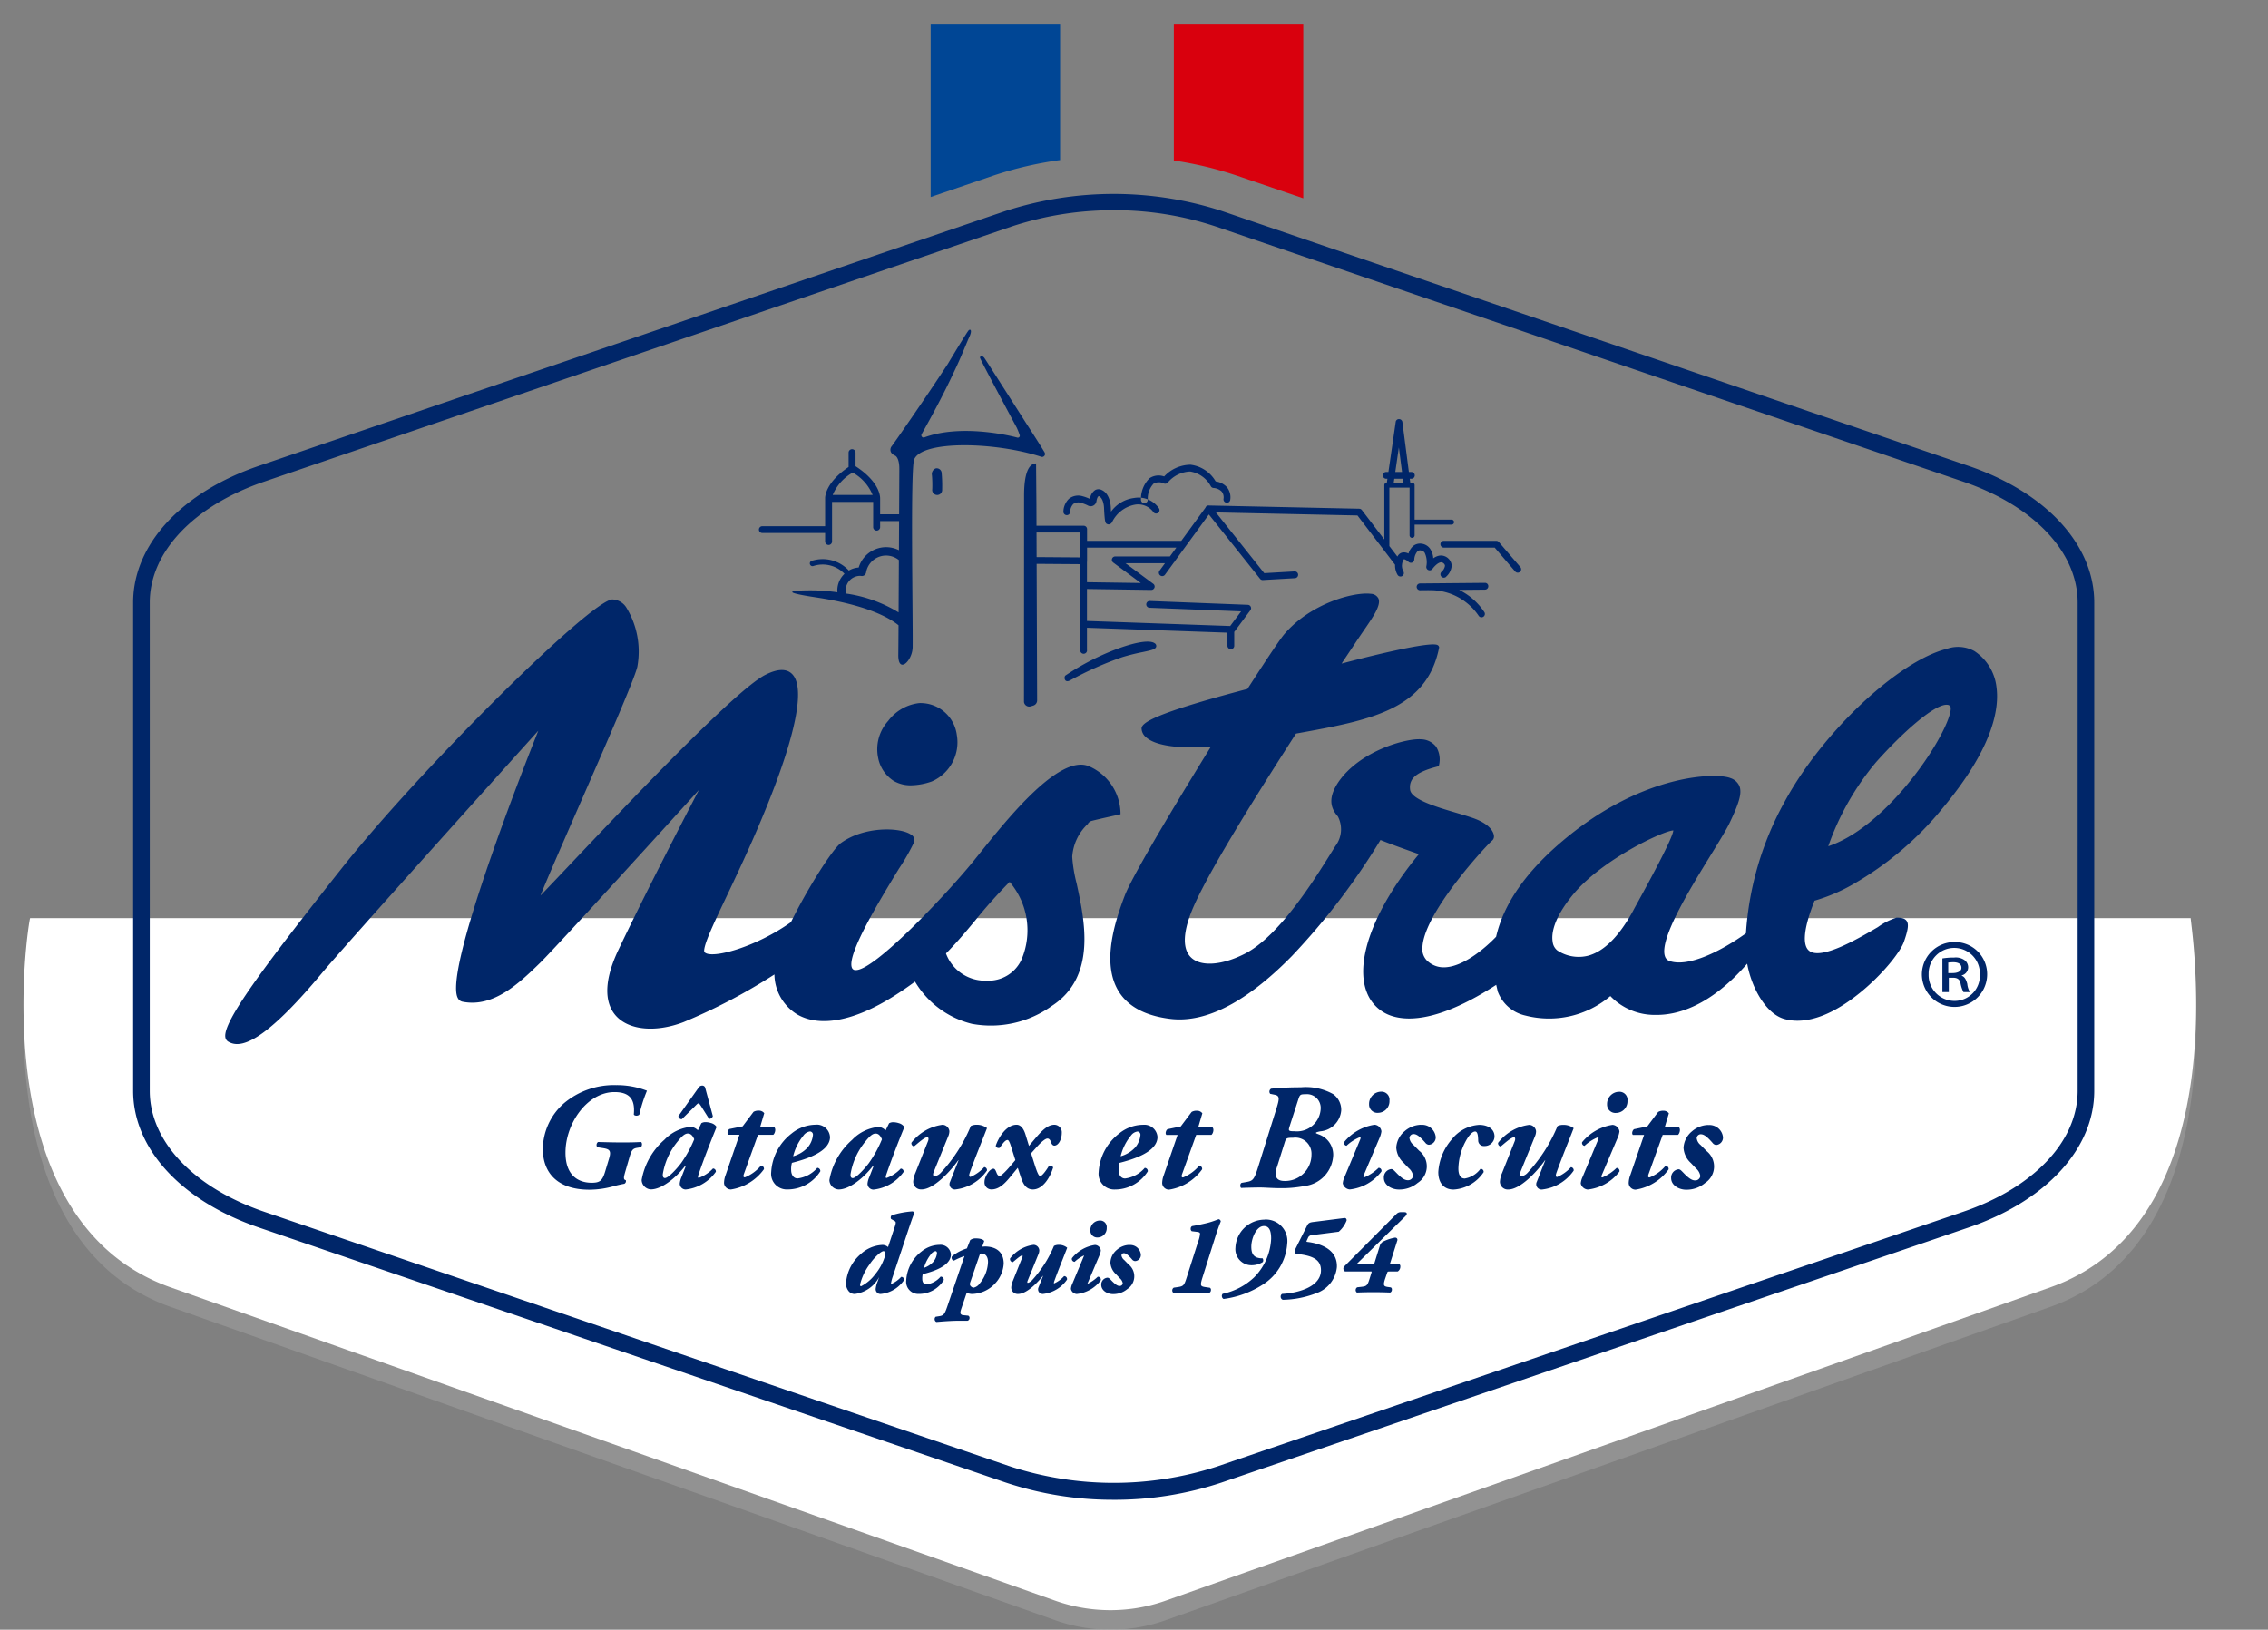
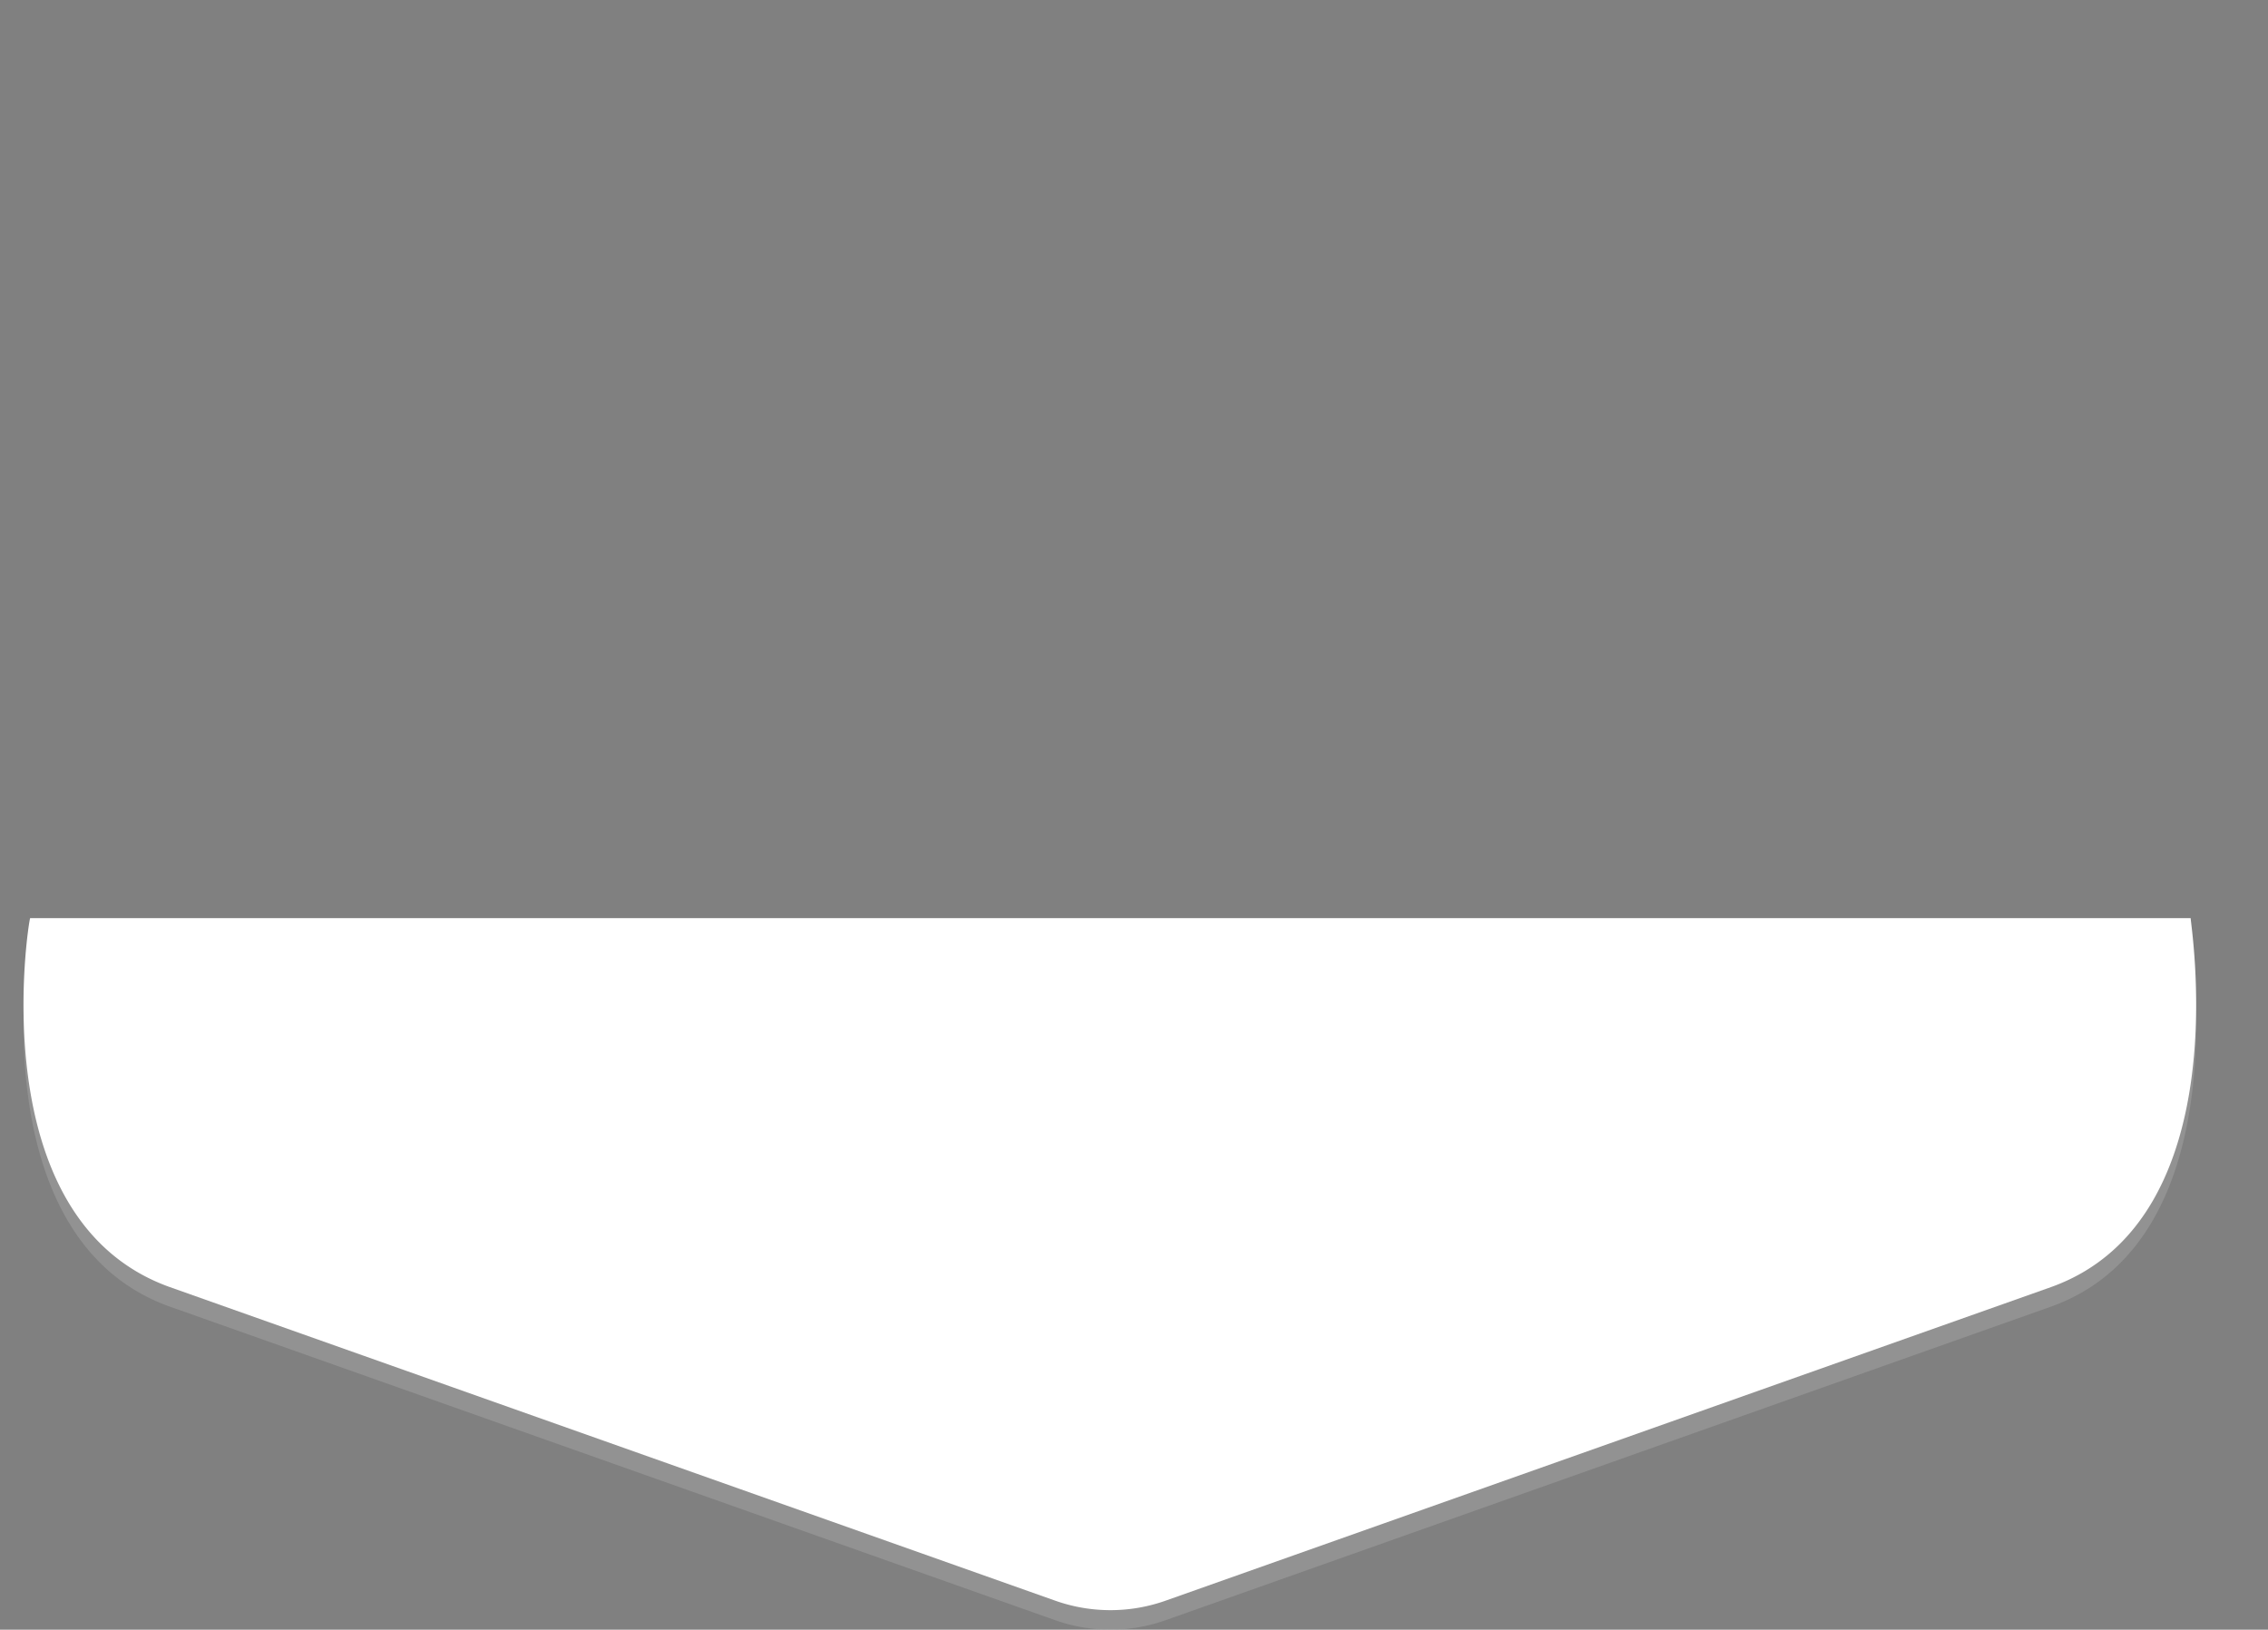
<svg xmlns="http://www.w3.org/2000/svg" width="232" height="166.732" viewBox="0 0 232 166.732">
  <rect x="0" y="0" width="232" height="166.732" fill="#808080" stroke="none" />
  <defs>
    <clipPath id="clip-path">
-       <rect id="Rectangle_4" data-name="Rectangle 4" width="232" height="163" transform="translate(290 68)" fill="#fff" stroke="#707070" stroke-width="1" />
-     </clipPath>
+       </clipPath>
    <clipPath id="clip-path-2">
      <rect id="Rectangle_3" data-name="Rectangle 3" width="200.606" height="170.773" fill="none" />
    </clipPath>
  </defs>
  <g id="Groupe_156" data-name="Groupe 156" transform="translate(-299.5 -43)">
    <path id="Ombre" d="M184.63-.993a16.917,16.917,0,0,1,11.534,0L286.67,31.066c19.391,7,14.36,37.6,14.233,37.724H79.891c.145.084-5.158-30.721,14.233-37.724Z" transform="translate(603.485 207.725) rotate(180)" fill="#acacac" opacity="0.394" />
    <path id="Fond_logo" data-name="Fond logo" d="M184.63-.993a16.917,16.917,0,0,1,11.534,0L286.67,31.066c19.391,7,14.36,37.6,14.233,37.724H79.891c.145.084-5.158-30.721,14.233-37.724Z" transform="translate(603.485 205.725) rotate(180)" fill="#fff" />
    <g id="Logo_Header" data-name="Logo Header" transform="translate(9.5 -25)" clip-path="url(#clip-path)">
      <g id="Logo_Header-2" data-name="Logo Header" transform="translate(303.619 50.666)" clip-path="url(#clip-path-2)">
        <path id="Tracé_1" data-name="Tracé 1" d="M12.721,5.853a1.6,1.6,0,0,1,.461.5,1.4,1.4,0,0,1,.177.715,1.61,1.61,0,0,1-.2.834,1.425,1.425,0,0,1-.578.537,3.031,3.031,0,0,1-.919.3,7.564,7.564,0,0,1-1.224.087H7.171V8.47c.091-.01.206-.023.345-.041a1.254,1.254,0,0,0,.292-.064.425.425,0,0,0,.224-.181.605.605,0,0,0,.06-.289V3.327a.678.678,0,0,0-.049-.274.43.43,0,0,0-.235-.191,1.591,1.591,0,0,0-.318-.1c-.121-.027-.228-.047-.319-.063V2.346h3.415a3.591,3.591,0,0,1,1.861.365,1.2,1.2,0,0,1,.571,1.078,1.256,1.256,0,0,1-.128.578,1.286,1.286,0,0,1-.368.431A2.2,2.2,0,0,1,12,5.091a4.309,4.309,0,0,1-.647.2v.087a3.5,3.5,0,0,1,.718.158,2.391,2.391,0,0,1,.647.312M11.3,3.9A1.152,1.152,0,0,0,11,3.064a1.187,1.187,0,0,0-.884-.3c-.057,0-.129,0-.219.007l-.232.01v2.4H9.9a1.433,1.433,0,0,0,1.058-.344A1.272,1.272,0,0,0,11.3,3.9M11.6,7.016a1.342,1.342,0,0,0-.39-1.038,1.589,1.589,0,0,0-1.121-.362c-.055,0-.13,0-.223.007l-.206.011V8.008a.465.465,0,0,0,.247.286,1.024,1.024,0,0,0,.506.116,1.1,1.1,0,0,0,.856-.366,1.48,1.48,0,0,0,.33-1.029" transform="translate(-0.904 -0.296)" fill="#002669" />
        <path id="Tracé_2" data-name="Tracé 2" d="M22.4,3.041a3.232,3.232,0,0,1,.737,1.06,3.49,3.49,0,0,1,.273,1.415,3.942,3.942,0,0,1-.231,1.348,3.114,3.114,0,0,1-.663,1.1,3.27,3.27,0,0,1-1.072.747,3.681,3.681,0,0,1-1.467.267,3.631,3.631,0,0,1-1.3-.232A3.211,3.211,0,0,1,17.6,8.069a3.16,3.16,0,0,1-.73-1.055A3.416,3.416,0,0,1,16.6,5.631a3.782,3.782,0,0,1,.264-1.44,3.313,3.313,0,0,1,.725-1.107,3.136,3.136,0,0,1,1.083-.7,3.772,3.772,0,0,1,2.657-.006,3.234,3.234,0,0,1,1.071.661M21.258,7.68a3.51,3.51,0,0,0,.288-.942,7.255,7.255,0,0,0,.089-1.189,7.621,7.621,0,0,0-.078-1.1,3.576,3.576,0,0,0-.263-.949,1.784,1.784,0,0,0-.505-.668A1.221,1.221,0,0,0,20,2.585a1.317,1.317,0,0,0-1.217.784,4.8,4.8,0,0,0-.417,2.217,6.852,6.852,0,0,0,.092,1.148,3.487,3.487,0,0,0,.285.941,1.691,1.691,0,0,0,.505.634A1.229,1.229,0,0,0,20,8.536a1.251,1.251,0,0,0,.754-.229,1.592,1.592,0,0,0,.5-.627" transform="translate(-2.092 -0.27)" fill="#002669" />
        <path id="Tracé_3" data-name="Tracé 3" d="M33.885,2.7c-.086.01-.209.03-.37.062a1.01,1.01,0,0,0-.406.167.648.648,0,0,0-.237.41,4.247,4.247,0,0,0-.068.891V6.643a2.226,2.226,0,0,1-.7,1.712A2.619,2.619,0,0,1,30.252,9a3.11,3.11,0,0,1-2.077-.626,2.163,2.163,0,0,1-.736-1.744V3.319a.575.575,0,0,0-.059-.274.539.539,0,0,0-.228-.206,1.141,1.141,0,0,0-.283-.1c-.113-.024-.2-.042-.275-.051V2.346h3.3v.347a2.739,2.739,0,0,0-.288.034,1.974,1.974,0,0,0-.3.075.35.35,0,0,0-.226.183.692.692,0,0,0-.057.288v3.27a2,2,0,0,0,.411,1.4,1.794,1.794,0,0,0,2.4-.045,2.059,2.059,0,0,0,.438-1.425v-2.2a3.594,3.594,0,0,0-.078-.874.767.767,0,0,0-.237-.419,1.1,1.1,0,0,0-.4-.183c-.191-.054-.324-.087-.4-.1V2.346h2.728Z" transform="translate(-3.352 -0.296)" fill="#002669" />
        <path id="Tracé_4" data-name="Tracé 4" d="M44.077,8.826H41.665q-.623-.986-1.037-1.57T39.6,5.9h-.242V7.871a.589.589,0,0,0,.059.278.47.47,0,0,0,.228.192,1.548,1.548,0,0,0,.264.075,2.768,2.768,0,0,0,.308.052v.357H36.862V8.469L37.2,8.43a1.208,1.208,0,0,0,.3-.062.428.428,0,0,0,.226-.185.616.616,0,0,0,.058-.285V3.327a.682.682,0,0,0-.05-.274.431.431,0,0,0-.234-.191,1.9,1.9,0,0,0-.334-.1c-.128-.027-.23-.046-.3-.059V2.346h3.526a3.434,3.434,0,0,1,1.8.381A1.266,1.266,0,0,1,42.8,3.881a1.556,1.556,0,0,1-.378,1.092,2.513,2.513,0,0,1-1.154.647q.3.4.7.932c.267.352.545.714.835,1.082.093.119.217.264.375.436a1.093,1.093,0,0,0,.418.317,1.736,1.736,0,0,0,.26.055c.1.015.179.024.224.027ZM41.061,4.008a1.181,1.181,0,0,0-.352-.948,1.514,1.514,0,0,0-1-.3h-.35V5.474h.336a1.382,1.382,0,0,0,1.01-.352,1.506,1.506,0,0,0,.358-1.113" transform="translate(-4.646 -0.296)" fill="#002669" />
        <path id="Tracé_5" data-name="Tracé 5" d="M53.695,6.166c-.092.01-.173.019-.244.031a1.865,1.865,0,0,0-.266.073.357.357,0,0,0-.239.2.732.732,0,0,0-.059.288v.753c0,.152,0,.275,0,.368s.008.207.014.345a5.261,5.261,0,0,1-1.309.515,5.945,5.945,0,0,1-1.592.243,3.761,3.761,0,0,1-1.28-.215,2.952,2.952,0,0,1-1.76-1.7,3.777,3.777,0,0,1-.26-1.443,3.947,3.947,0,0,1,.244-1.4,3.124,3.124,0,0,1,.7-1.111,3.062,3.062,0,0,1,1.1-.712,3.939,3.939,0,0,1,1.437-.253,3.423,3.423,0,0,1,.992.138,4.266,4.266,0,0,1,.752.292l.275-.251H52.6l.039,2.365h-.389A4.291,4.291,0,0,0,51.44,3.1a1.535,1.535,0,0,0-1.187-.517,1.453,1.453,0,0,0-1.313.768,4.09,4.09,0,0,0-.464,2.116,4.614,4.614,0,0,0,.454,2.24,1.413,1.413,0,0,0,1.286.808,1.864,1.864,0,0,0,.693-.12,1.459,1.459,0,0,0,.472-.282V6.8a.6.6,0,0,0-.058-.277.478.478,0,0,0-.231-.194,1.482,1.482,0,0,0-.331-.1c-.133-.028-.244-.047-.332-.059V5.81h3.264Z" transform="translate(-5.887 -0.27)" fill="#002669" />
        <path id="Tracé_6" data-name="Tracé 6" d="M62.439,3.041a3.232,3.232,0,0,1,.737,1.06,3.49,3.49,0,0,1,.273,1.415,3.942,3.942,0,0,1-.231,1.348,3.114,3.114,0,0,1-.663,1.1,3.27,3.27,0,0,1-1.072.747,3.681,3.681,0,0,1-1.466.267,3.631,3.631,0,0,1-1.3-.232,3.21,3.21,0,0,1-1.077-.676,3.16,3.16,0,0,1-.73-1.055,3.416,3.416,0,0,1-.271-1.383,3.781,3.781,0,0,1,.264-1.44,3.313,3.313,0,0,1,.725-1.107,3.136,3.136,0,0,1,1.083-.7,3.772,3.772,0,0,1,2.657-.006,3.234,3.234,0,0,1,1.071.661M61.3,7.68a3.509,3.509,0,0,0,.288-.942,7.255,7.255,0,0,0,.089-1.189,7.62,7.62,0,0,0-.078-1.1,3.576,3.576,0,0,0-.263-.949,1.784,1.784,0,0,0-.505-.668,1.221,1.221,0,0,0-.785-.252,1.317,1.317,0,0,0-1.217.784,4.8,4.8,0,0,0-.417,2.217A6.851,6.851,0,0,0,58.5,6.734a3.486,3.486,0,0,0,.285.941,1.691,1.691,0,0,0,.505.634,1.229,1.229,0,0,0,.752.227,1.251,1.251,0,0,0,.754-.229,1.592,1.592,0,0,0,.5-.627" transform="translate(-7.139 -0.27)" fill="#002669" />
        <path id="Tracé_7" data-name="Tracé 7" d="M73.7,6.166c-.092.01-.173.019-.244.031a1.865,1.865,0,0,0-.266.073.357.357,0,0,0-.239.2.732.732,0,0,0-.059.288v.753c0,.152,0,.275,0,.368s.008.207.014.345a5.262,5.262,0,0,1-1.309.515,5.945,5.945,0,0,1-1.592.243,3.761,3.761,0,0,1-1.28-.215,2.952,2.952,0,0,1-1.76-1.7,3.778,3.778,0,0,1-.26-1.443,3.948,3.948,0,0,1,.244-1.4,3.124,3.124,0,0,1,.7-1.111,3.062,3.062,0,0,1,1.1-.712,3.939,3.939,0,0,1,1.437-.253,3.423,3.423,0,0,1,.992.138,4.266,4.266,0,0,1,.752.292l.275-.251H72.6l.039,2.365h-.389A4.292,4.292,0,0,0,71.441,3.1a1.536,1.536,0,0,0-1.187-.517,1.453,1.453,0,0,0-1.313.768,4.09,4.09,0,0,0-.464,2.116,4.614,4.614,0,0,0,.454,2.24,1.413,1.413,0,0,0,1.286.808,1.864,1.864,0,0,0,.693-.12,1.459,1.459,0,0,0,.472-.282V6.8a.6.6,0,0,0-.058-.277.478.478,0,0,0-.231-.194,1.482,1.482,0,0,0-.331-.1c-.133-.028-.244-.047-.332-.059V5.81H73.7Z" transform="translate(-8.408 -0.27)" fill="#002669" />
        <path id="Tracé_8" data-name="Tracé 8" d="M83.824,2.7c-.083.01-.2.026-.354.051a.911.911,0,0,0-.417.178.694.694,0,0,0-.232.422,4.16,4.16,0,0,0-.07.879v4.63h-.787l-3.915-5.01V6.894a3.737,3.737,0,0,0,.073.86.786.786,0,0,0,.236.432,1.074,1.074,0,0,0,.382.178c.174.052.312.087.415.106v.356h-2.7V8.47a2.789,2.789,0,0,0,.4-.067,1.025,1.025,0,0,0,.374-.162.681.681,0,0,0,.237-.4,4.325,4.325,0,0,0,.065-.9V3.875a1.321,1.321,0,0,0-.069-.431.889.889,0,0,0-.215-.35,1.16,1.16,0,0,0-.356-.245,2.231,2.231,0,0,0-.459-.139V2.346h2.366L82.23,6.727V4.277a3.7,3.7,0,0,0-.075-.869.8.8,0,0,0-.24-.423,1.109,1.109,0,0,0-.38-.18,4.021,4.021,0,0,0-.407-.1V2.346h2.7Z" transform="translate(-9.633 -0.296)" fill="#002669" />
        <path id="Tracé_9" data-name="Tracé 9" d="M92.472,4h-.337a2.411,2.411,0,0,0-.443-.746,1.192,1.192,0,0,0-.623-.446,1.866,1.866,0,0,0-.371-.038c-.158,0-.288-.007-.392-.007h-.912v2.5h.647a1.566,1.566,0,0,0,.443-.059.839.839,0,0,0,.363-.229,1.137,1.137,0,0,0,.205-.37,2.24,2.24,0,0,0,.135-.461h.336v2.7h-.336a2.325,2.325,0,0,0-.135-.482,1.344,1.344,0,0,0-.205-.4.76.76,0,0,0-.346-.225,1.524,1.524,0,0,0-.46-.062h-.647V7.543a2.04,2.04,0,0,0,.041.463.469.469,0,0,0,.157.262.632.632,0,0,0,.3.114,4.047,4.047,0,0,0,.524.027c.1,0,.227,0,.372,0a3.508,3.508,0,0,0,.381-.027,2.4,2.4,0,0,0,.348-.069.5.5,0,0,0,.24-.133,3.67,3.67,0,0,0,.479-.683,5.16,5.16,0,0,0,.35-.687h.323L92.8,8.826H86.9V8.47c.083-.006.195-.018.337-.037a1.32,1.32,0,0,0,.3-.064.433.433,0,0,0,.225-.185.616.616,0,0,0,.059-.285V3.327a.658.658,0,0,0-.05-.271.448.448,0,0,0-.234-.194,1.555,1.555,0,0,0-.323-.1c-.139-.031-.244-.051-.315-.059V2.346h5.572Z" transform="translate(-10.953 -0.296)" fill="#002669" />
        <rect id="Rectangle_1" data-name="Rectangle 1" width="2.684" height="1.009" transform="translate(83.92 5.535)" fill="#002669" />
        <path id="Tracé_10" data-name="Tracé 10" d="M107.079,4.077h-.346a2.85,2.85,0,0,0-.453-.8,1.049,1.049,0,0,0-.617-.467c-.088-.012-.206-.023-.353-.031s-.284-.014-.407-.014h-.977V5.3h.624a1.506,1.506,0,0,0,.461-.062.8.8,0,0,0,.345-.221,1.165,1.165,0,0,0,.215-.381,1.926,1.926,0,0,0,.127-.459h.336V6.9H105.7a1.81,1.81,0,0,0-.137-.5,1.541,1.541,0,0,0-.2-.391.763.763,0,0,0-.328-.217,1.432,1.432,0,0,0-.478-.071h-.624V7.872a.6.6,0,0,0,.059.281.441.441,0,0,0,.228.19,1.529,1.529,0,0,0,.267.075c.114.023.227.04.339.052v.357h-3.388V8.47c.086-.009.2-.022.342-.039a1.135,1.135,0,0,0,.3-.061.408.408,0,0,0,.221-.178.61.61,0,0,0,.063-.292V3.328a.629.629,0,0,0-.056-.272.437.437,0,0,0-.228-.194,1.829,1.829,0,0,0-.328-.1c-.136-.031-.239-.05-.31-.059V2.347h5.648Z" transform="translate(-12.785 -0.296)" fill="#002669" />
        <path id="Tracé_11" data-name="Tracé 11" d="M117.172,8.826H114.76q-.623-.986-1.037-1.57T112.693,5.9h-.242V7.871a.589.589,0,0,0,.059.278.47.47,0,0,0,.228.192,1.547,1.547,0,0,0,.264.075,2.767,2.767,0,0,0,.308.052v.357h-3.353V8.469l.339-.038a1.208,1.208,0,0,0,.3-.062.428.428,0,0,0,.226-.185.616.616,0,0,0,.058-.285V3.327a.681.681,0,0,0-.05-.274.43.43,0,0,0-.234-.191,1.9,1.9,0,0,0-.334-.1c-.128-.027-.23-.046-.3-.059V2.346h3.526a3.434,3.434,0,0,1,1.8.381,1.266,1.266,0,0,1,.614,1.154,1.557,1.557,0,0,1-.378,1.092,2.514,2.514,0,0,1-1.155.647q.3.4.7.932c.267.352.545.714.835,1.082.093.119.217.264.375.436a1.093,1.093,0,0,0,.418.317,1.736,1.736,0,0,0,.26.055c.1.015.179.024.224.027Zm-3.016-4.817a1.181,1.181,0,0,0-.352-.948,1.514,1.514,0,0,0-1-.3h-.35V5.474h.336a1.382,1.382,0,0,0,1.01-.352,1.506,1.506,0,0,0,.358-1.113" transform="translate(-13.859 -0.296)" fill="#002669" />
        <path id="Tracé_12" data-name="Tracé 12" d="M126.531,8.812h-3.423V8.457a4.172,4.172,0,0,0,.561-.09c.215-.046.322-.106.322-.176a.471.471,0,0,0-.044-.2l-.537-1.342h-2.169q-.076.186-.166.438t-.156.447a2.51,2.51,0,0,0-.1.37,1.334,1.334,0,0,0-.015.16c0,.1.072.181.214.249a2.288,2.288,0,0,0,.715.149v.356h-2.578V8.457a2.41,2.41,0,0,0,.33-.048.886.886,0,0,0,.29-.107,1.131,1.131,0,0,0,.308-.27,1.468,1.468,0,0,0,.211-.378q.513-1.283,1.03-2.571t1.141-2.84h.886q.868,2.2,1.359,3.48t.837,2.118a1.083,1.083,0,0,0,.146.249.972.972,0,0,0,.253.212.96.96,0,0,0,.288.109,2.019,2.019,0,0,0,.3.046Zm-3.3-2.621-.91-2.342-.9,2.342Z" transform="translate(-15.019 -0.282)" fill="#002669" />
        <path id="Tracé_13" data-name="Tracé 13" d="M136.411,2.7c-.083.01-.2.026-.354.051a.911.911,0,0,0-.417.178.694.694,0,0,0-.232.422,4.161,4.161,0,0,0-.07.879v4.63h-.787l-3.915-5.01V6.894a3.737,3.737,0,0,0,.073.86.785.785,0,0,0,.236.432,1.074,1.074,0,0,0,.382.178c.174.052.312.087.415.106v.356h-2.7V8.47a2.788,2.788,0,0,0,.4-.067,1.025,1.025,0,0,0,.374-.162.681.681,0,0,0,.237-.4,4.325,4.325,0,0,0,.065-.9V3.875a1.321,1.321,0,0,0-.069-.431.888.888,0,0,0-.215-.35,1.16,1.16,0,0,0-.356-.245,2.231,2.231,0,0,0-.459-.139V2.346h2.366l3.436,4.381V4.277a3.7,3.7,0,0,0-.075-.869.8.8,0,0,0-.24-.423,1.109,1.109,0,0,0-.38-.18,4.021,4.021,0,0,0-.407-.1V2.346h2.7Z" transform="translate(-16.262 -0.296)" fill="#002669" />
        <path id="Tracé_14" data-name="Tracé 14" d="M142.783,8.978a3.576,3.576,0,0,1-1.293-.232,3.008,3.008,0,0,1-1.05-.669,3.042,3.042,0,0,1-.691-1.063,3.741,3.741,0,0,1-.253-1.393,3.757,3.757,0,0,1,.255-1.4,3.321,3.321,0,0,1,.716-1.114,3.121,3.121,0,0,1,1.085-.715,3.607,3.607,0,0,1,1.356-.254,3.214,3.214,0,0,1,.951.133,3.839,3.839,0,0,1,.727.3l.274-.251h.385l.039,2.365H144.9a4.191,4.191,0,0,0-.8-1.591,1.478,1.478,0,0,0-1.133-.509,1.38,1.38,0,0,0-1.265.757,4.314,4.314,0,0,0-.433,2.124,5.063,5.063,0,0,0,.149,1.32,2.734,2.734,0,0,0,.387.881,1.571,1.571,0,0,0,.606.51,1.816,1.816,0,0,0,.774.163,1.845,1.845,0,0,0,1.1-.348,3.19,3.19,0,0,0,.882-1.05l.382.238a4.059,4.059,0,0,1-.434.719,2.666,2.666,0,0,1-.563.546,2.911,2.911,0,0,1-.773.392,3.184,3.184,0,0,1-1,.142" transform="translate(-17.583 -0.27)" fill="#002669" />
        <path id="Tracé_15" data-name="Tracé 15" d="M156.14,8.826h-3.4V8.47l.323-.027a1,1,0,0,0,.292-.056.438.438,0,0,0,.226-.18.576.576,0,0,0,.062-.285V5.688h-2.684V7.871a.606.606,0,0,0,.064.279.435.435,0,0,0,.219.191,1.577,1.577,0,0,0,.288.078,2.811,2.811,0,0,0,.332.051v.356h-3.4V8.47c.074,0,.183-.013.326-.03a1.477,1.477,0,0,0,.311-.062.388.388,0,0,0,.222-.181.62.62,0,0,0,.062-.285V3.327a.6.6,0,0,0-.055-.269.465.465,0,0,0-.229-.191,1.76,1.76,0,0,0-.336-.107,2.891,2.891,0,0,0-.3-.058V2.346h3.4V2.7a2.923,2.923,0,0,0-.328.046c-.127.024-.224.047-.293.068a.356.356,0,0,0-.227.19.688.688,0,0,0-.056.276V5.218h2.684V3.327a.573.573,0,0,0-.058-.269.475.475,0,0,0-.231-.191,1.681,1.681,0,0,0-.307-.1,2.718,2.718,0,0,0-.308-.062V2.346h3.4V2.7c-.094.007-.2.02-.319.039a2.421,2.421,0,0,0-.319.075.364.364,0,0,0-.225.188.665.665,0,0,0-.059.278V7.871a.614.614,0,0,0,.059.279.453.453,0,0,0,.225.191,1.431,1.431,0,0,0,.308.082,3.155,3.155,0,0,0,.33.046Z" transform="translate(-18.714 -0.296)" fill="#002669" />
-         <path id="Tracé_16" data-name="Tracé 16" d="M165.074,4h-.337a2.411,2.411,0,0,0-.443-.746,1.192,1.192,0,0,0-.623-.446,1.866,1.866,0,0,0-.371-.038c-.158,0-.288-.007-.392-.007H162v2.5h.647a1.566,1.566,0,0,0,.443-.059.839.839,0,0,0,.363-.229,1.137,1.137,0,0,0,.205-.37,2.239,2.239,0,0,0,.135-.461h.336v2.7h-.336a2.324,2.324,0,0,0-.135-.482,1.345,1.345,0,0,0-.205-.4.761.761,0,0,0-.346-.225,1.524,1.524,0,0,0-.46-.062H162V7.543a2.042,2.042,0,0,0,.041.463.469.469,0,0,0,.157.262.632.632,0,0,0,.3.114,4.047,4.047,0,0,0,.524.027c.1,0,.227,0,.372,0a3.509,3.509,0,0,0,.381-.027,2.4,2.4,0,0,0,.348-.069.5.5,0,0,0,.24-.133,3.666,3.666,0,0,0,.479-.683,5.166,5.166,0,0,0,.35-.687h.323l-.12,2.018h-5.9V8.47c.083-.006.195-.018.337-.037a1.321,1.321,0,0,0,.3-.064.433.433,0,0,0,.225-.185.616.616,0,0,0,.059-.285V3.327a.658.658,0,0,0-.05-.271.448.448,0,0,0-.234-.194,1.555,1.555,0,0,0-.323-.1c-.139-.031-.244-.051-.315-.059V2.346h5.572Z" transform="translate(-20.104 -0.296)" fill="#002669" />
        <rect id="Rectangle_2" data-name="Rectangle 2" width="2.684" height="1.009" transform="translate(147.372 5.535)" fill="#002669" />
-         <path id="Tracé_17" data-name="Tracé 17" d="M177.331,8.978a3.576,3.576,0,0,1-1.293-.232,3.009,3.009,0,0,1-1.051-.669,3.044,3.044,0,0,1-.691-1.063,3.742,3.742,0,0,1-.253-1.393,3.757,3.757,0,0,1,.255-1.4,3.321,3.321,0,0,1,.716-1.114A3.121,3.121,0,0,1,176.1,2.4a3.607,3.607,0,0,1,1.356-.254,3.214,3.214,0,0,1,.951.133,3.838,3.838,0,0,1,.727.3l.274-.251h.385l.039,2.365h-.389a4.192,4.192,0,0,0-.8-1.591,1.478,1.478,0,0,0-1.133-.509,1.38,1.38,0,0,0-1.265.757,4.315,4.315,0,0,0-.433,2.124,5.063,5.063,0,0,0,.149,1.32,2.734,2.734,0,0,0,.387.881,1.571,1.571,0,0,0,.606.51,1.815,1.815,0,0,0,.774.163,1.845,1.845,0,0,0,1.1-.348,3.19,3.19,0,0,0,.882-1.05l.382.238a4.061,4.061,0,0,1-.434.719,2.666,2.666,0,0,1-.563.546,2.911,2.911,0,0,1-.773.392,3.183,3.183,0,0,1-1,.142" transform="translate(-21.937 -0.27)" fill="#002669" />
        <path id="Tracé_18" data-name="Tracé 18" d="M188.825,3.041a3.231,3.231,0,0,1,.737,1.06,3.49,3.49,0,0,1,.273,1.415,3.942,3.942,0,0,1-.231,1.348,3.114,3.114,0,0,1-.663,1.1,3.27,3.27,0,0,1-1.072.747,3.681,3.681,0,0,1-1.466.267,3.631,3.631,0,0,1-1.3-.232,3.211,3.211,0,0,1-1.077-.676,3.16,3.16,0,0,1-.73-1.055,3.416,3.416,0,0,1-.271-1.383,3.781,3.781,0,0,1,.264-1.44,3.313,3.313,0,0,1,.724-1.107,3.136,3.136,0,0,1,1.083-.7,3.772,3.772,0,0,1,2.657-.006,3.234,3.234,0,0,1,1.071.661M187.686,7.68a3.51,3.51,0,0,0,.288-.942,7.251,7.251,0,0,0,.089-1.189,7.624,7.624,0,0,0-.078-1.1,3.576,3.576,0,0,0-.263-.949,1.784,1.784,0,0,0-.505-.668,1.221,1.221,0,0,0-.785-.252,1.317,1.317,0,0,0-1.217.784,4.8,4.8,0,0,0-.417,2.217,6.851,6.851,0,0,0,.092,1.148,3.487,3.487,0,0,0,.285.941,1.691,1.691,0,0,0,.505.634,1.229,1.229,0,0,0,.753.227,1.251,1.251,0,0,0,.754-.229,1.592,1.592,0,0,0,.5-.627" transform="translate(-23.069 -0.27)" fill="#002669" />
        <path id="Tracé_19" data-name="Tracé 19" d="M201.7,8.826h-3.406V8.47c.1-.01.223-.025.369-.046a1.246,1.246,0,0,0,.3-.068.484.484,0,0,0,.235-.187.593.593,0,0,0,.071-.3V3.026L197.1,8.721h-.558q-.039-.151-.2-.6c-.1-.3-.19-.537-.254-.717L194.5,2.953V6.894a3.738,3.738,0,0,0,.073.86.792.792,0,0,0,.236.433,1.165,1.165,0,0,0,.4.183,2.851,2.851,0,0,0,.4.1v.356h-2.7V8.47c.073-.01.194-.03.361-.063a.979.979,0,0,0,.41-.166.676.676,0,0,0,.239-.431,4.711,4.711,0,0,0,.062-.865V3.735a1.433,1.433,0,0,0-.071-.487.694.694,0,0,0-.213-.308.879.879,0,0,0-.363-.183,2.61,2.61,0,0,0-.377-.056V2.346h2.9l1.55,4.269,1.306-3.464a4.737,4.737,0,0,0,.129-.458,2.72,2.72,0,0,0,.066-.347h2.784V2.7c-.094.007-.193.019-.3.037a2.37,2.37,0,0,0-.3.073.353.353,0,0,0-.228.187.711.711,0,0,0-.056.283V7.871a.621.621,0,0,0,.056.276.454.454,0,0,0,.228.194,1.267,1.267,0,0,0,.29.078c.134.024.238.041.312.051Z" transform="translate(-24.315 -0.296)" fill="#002669" />
        <path id="Tracé_20" data-name="Tracé 20" d="M211.067,4.2h-.346a4.065,4.065,0,0,0-.438-.891q-.3-.475-.559-.511c-.1-.011-.212-.023-.35-.032s-.257-.013-.358-.013h-.207V7.834a.687.687,0,0,0,.057.29.412.412,0,0,0,.227.2,1.74,1.74,0,0,0,.316.084c.143.03.264.05.365.063v.356h-3.5V8.47l.361-.039a1.231,1.231,0,0,0,.316-.061.415.415,0,0,0,.231-.2.683.683,0,0,0,.057-.292V2.752h-.207c-.1,0-.218.005-.358.013s-.254.021-.35.032q-.256.037-.558.511a4.121,4.121,0,0,0-.44.891h-.345V2.346h6.09Z" transform="translate(-25.836 -0.296)" fill="#002669" />
        <path id="Tracé_21" data-name="Tracé 21" d="M219.49,3.7h-.337a2.4,2.4,0,0,0-.443-.746,1.192,1.192,0,0,0-.623-.446,1.866,1.866,0,0,0-.371-.038c-.158,0-.288-.007-.392-.007h-.912v2.5h.647A1.566,1.566,0,0,0,217.5,4.9a.839.839,0,0,0,.363-.229,1.147,1.147,0,0,0,.205-.37,2.255,2.255,0,0,0,.135-.461h.336v2.7h-.336a2.324,2.324,0,0,0-.135-.482,1.345,1.345,0,0,0-.205-.4.761.761,0,0,0-.346-.225,1.524,1.524,0,0,0-.46-.062h-.647V7.248a2.042,2.042,0,0,0,.041.463.469.469,0,0,0,.157.262.624.624,0,0,0,.3.114,3.87,3.87,0,0,0,.524.028c.1,0,.227,0,.372,0a3.508,3.508,0,0,0,.381-.027,2.29,2.29,0,0,0,.348-.07.49.49,0,0,0,.24-.132,3.7,3.7,0,0,0,.479-.683,5.162,5.162,0,0,0,.35-.687h.323l-.12,2.018h-5.9V8.174c.083-.006.195-.018.337-.037a1.32,1.32,0,0,0,.3-.064.433.433,0,0,0,.225-.185.616.616,0,0,0,.059-.285V3.032a.658.658,0,0,0-.05-.271.444.444,0,0,0-.234-.194,1.554,1.554,0,0,0-.323-.1q-.208-.046-.315-.06V2.05h5.572ZM218.325.457a.44.44,0,0,1-.115.315.965.965,0,0,1-.332.215q-.248.106-.744.292t-1.153.471l-.146-.187c.3-.3.531-.526.687-.69s.319-.34.487-.526a1.285,1.285,0,0,1,.323-.265A.7.7,0,0,1,217.66,0a.838.838,0,0,1,.476.125.382.382,0,0,1,.189.331" transform="translate(-26.963 0)" fill="#002669" />
        <path id="Tracé_22" data-name="Tracé 22" d="M106.587,36.576V22.718H93.347V40.354l6.416-2.191a37.323,37.323,0,0,1,6.824-1.587" transform="translate(-11.766 -2.863)" fill="#004695" />
        <path id="Tracé_23" data-name="Tracé 23" d="M135.049,40.485V22.717h-13.24V36.623a37.149,37.149,0,0,1,6.438,1.54Z" transform="translate(-15.353 -2.863)" fill="#d9000d" />
        <path id="Tracé_24" data-name="Tracé 24" d="M100.3,176.134a34.636,34.636,0,0,1-11.058-1.772L12.865,148.281C4.928,145.57,0,140.213,0,134.3V84.338c0-5.913,4.928-11.271,12.865-13.982L89.246,44.278a35.972,35.972,0,0,1,22.115,0l76.381,26.081c7.936,2.709,12.865,8.067,12.865,13.98V134.3c0,5.913-4.929,11.271-12.865,13.982l-76.38,26.079a34.571,34.571,0,0,1-11.057,1.774m0-131.93A32.883,32.883,0,0,0,89.8,45.888L13.414,71.968C6.189,74.435,1.7,79.176,1.7,84.338V134.3c0,5.162,4.49,9.9,11.715,12.37L89.8,172.75a34.256,34.256,0,0,0,21.016,0l76.38-26.08c7.224-2.467,11.714-7.208,11.714-12.37V84.338c0-5.162-4.49-9.9-11.714-12.369L110.811,45.888A32.883,32.883,0,0,0,100.3,44.2M101,106l0-.17a5.339,5.339,0,0,0-3.247-4.75c-3.017-1.237-8.283,5.336-11.111,8.866-.266.331-.509.634-.725.9-2.74,3.367-10.132,11.2-12.016,11.095a.371.371,0,0,1-.354-.191c-.662-1.252,2.885-7.062,4.789-10.183a21.737,21.737,0,0,0,1.57-2.747.664.664,0,0,0-.346-.745c-1.071-.744-4.749-.884-7.172.877-.868.634-3.436,4.7-5.1,8.087-3.482,2.484-7.755,3.692-8.712,3.166a.276.276,0,0,1-.165-.285c.055-.8.99-2.77,2.284-5.5,1.365-2.877,3.235-6.817,4.892-11.186,1.707-4.5,3.4-10.168,1.762-11.638-.576-.518-1.48-.47-2.684.141-3.043,1.533-14.2,13.305-20.187,19.63-1.186,1.252-2.207,2.329-2.809,2.949.621-1.571,2.273-5.349,3.881-9.027C48.245,99.132,51.3,92.147,51.577,90.9a8.623,8.623,0,0,0-1.163-6.108,1.768,1.768,0,0,0-1.379-.77c-2.154,0-19.716,17.431-27.634,27.427-8.156,10.3-12.247,15.812-11.968,17.373a.614.614,0,0,0,.284.433,1.731,1.731,0,0,0,.918.254c1.334,0,3.741-1.335,8.669-7.249,2.357-2.828,18.361-20.611,22.142-24.808-1.982,4.979-9.668,24.685-8.234,27.351a.685.685,0,0,0,.475.374c3.2.646,5.866-1.952,8.01-4.041,1.963-1.964,12.671-13.755,16.179-17.622-1.635,3.138-5.532,10.675-8.223,16.332-1.829,3.845-1.14,5.819-.239,6.8,1.336,1.452,4.039,1.7,6.885.621a59.087,59.087,0,0,0,9.3-4.878,4.869,4.869,0,0,0,2.35,4.1c2.312,1.328,5.794.672,9.806-1.846.8-.505,1.527-1,2.225-1.519A9.364,9.364,0,0,0,85.8,127.44,10.673,10.673,0,0,0,93.99,125.6c4.591-2.991,3.345-8.732,2.52-12.531a14.8,14.8,0,0,1-.447-2.713,5.054,5.054,0,0,1,1.591-3.36l.027-.029.014-.037c.013-.033.069-.121.3-.239,1.18-.295,2.829-.648,2.846-.652ZM83.151,120.239c1.124-1.134,2.041-2.236,3.009-3.4a52.4,52.4,0,0,1,3.5-3.921,7.644,7.644,0,0,1,1.222,7.932,3.707,3.707,0,0,1-3.559,2.174,4.268,4.268,0,0,1-4.174-2.784m-5.259-17.6a3.439,3.439,0,0,0,1.681.4,6.7,6.7,0,0,0,2.118-.392h0a4.364,4.364,0,0,0,2.568-4.761A3.742,3.742,0,0,0,80.4,94.627a4.631,4.631,0,0,0-3.162,1.82,4.316,4.316,0,0,0-1.036,3.745,3.611,3.611,0,0,0,1.686,2.451M190.6,92.927a5.1,5.1,0,0,0-2.26-3.627,3.462,3.462,0,0,0-2.8-.23c-5.026,1.262-12.79,8.585-16.616,15.672a31.982,31.982,0,0,0-3.946,13.439c-2.51,1.8-5.848,3.484-7.783,2.845a.741.741,0,0,1-.494-.474c-.637-1.745,2.6-7,4.739-10.475.832-1.351,1.55-2.518,1.871-3.2.879-1.843,1.3-2.985,1.005-3.748a1.494,1.494,0,0,0-.906-.823c-1.418-.586-8.995-.49-17.141,6.383-3.78,3.175-6.082,6.485-6.846,9.84l0,0c-.028.031-2.84,3.064-5.274,3.129a2.439,2.439,0,0,1-1.82-.711,1.687,1.687,0,0,1-.44-1.394c.232-3.653,6.758-10.577,7.086-10.826a.56.56,0,0,0,.218-.566c-.034-.268-.307-1.193-2.361-1.85-.461-.156-.992-.313-1.554-.479-1.911-.565-4.529-1.339-4.654-2.342-.144-1.151.643-1.817,2.808-2.375l.122-.031.031-.122a2.49,2.49,0,0,0-.285-1.851,1.989,1.989,0,0,0-1.52-.778c-1.555-.135-6.318,1.191-8.492,4.378-.941,1.412-.959,2.494-.056,3.507a2.825,2.825,0,0,1-.246,3.027c-.128.2-.276.439-.444.707-1.72,2.76-5.3,8.5-8.79,10.3-2.312,1.192-4.467,1.365-5.489.442-.9-.809-.907-2.424-.027-4.67,1.089-2.793,4.594-8.771,10.715-18.276l.184-.034c7.364-1.335,13.181-2.389,14.452-8.743l.01-.05-.014-.048a.3.3,0,0,0-.147-.181c-.759-.431-7.482,1.268-9.818,1.893.4-.609.744-1.121,1.009-1.516.229-.342.4-.6.512-.772.238-.358.48-.71.712-1.049,1.023-1.484,1.83-2.657,1.529-3.332a.9.9,0,0,0-.774-.469c-1.708-.216-6.118.96-8.812,4.083-.406.46-1.581,2.2-3.809,5.648-9.543,2.514-10.831,3.457-10.831,4.053a1.223,1.223,0,0,0,.453.89c.964.863,3.313,1.2,6.638.966-2.076,3.356-7.8,12.7-8.784,15.167-1.1,2.864-2.377,7-.675,9.821.964,1.6,2.77,2.561,5.371,2.867a7.723,7.723,0,0,0,.88.05c3.407,0,7.273-2.181,11.508-6.5a69.9,69.9,0,0,0,9.049-11.861c1.008.411,2.154.819,3.471,1.287l.458.163c-4.564,5.529-6.6,10.932-5.321,14.149a4.033,4.033,0,0,0,2.607,2.423c1.762.55,5.027.43,10.624-3.2.019.086.038.17.059.254.031.136.063.27.092.413a3.924,3.924,0,0,0,2.825,2.47,9.688,9.688,0,0,0,8.7-1.99,6.278,6.278,0,0,0,4.606,1.927c2.2.038,5.577-.86,9.391-5.238.432,2.427,1.889,5.091,3.765,5.645a4.907,4.907,0,0,0,1.377.19c1.521,0,3.635-.629,6.37-2.839,2.317-1.87,4.151-4.178,4.523-5.243.433-1.241.505-1.8.278-2.127-.2-.293-.593-.329-1.01-.341h-.01a6.639,6.639,0,0,0-1.922.969c-2.047,1.2-5.856,3.436-7.063,2.4-.492-.424-.787-1.654.579-5.1a18.023,18.023,0,0,0,3.983-1.705,32.846,32.846,0,0,0,9.083-7.714c5.183-6.187,5.873-10.213,5.539-12.5M185.5,94.8l.062,0a.4.4,0,0,1,.329.177c.027.042.142.3-.221,1.286-1.3,3.5-6.766,11.18-12.271,13.008a27.456,27.456,0,0,1,4.922-8.636c2.527-2.833,5.825-5.838,7.179-5.838m-27.951,12.865c-.075.855-2.789,5.792-3.7,7.449-.162.294-.3.544-.4.738-1.425,2.621-2.976,4.176-4.609,4.621a3.952,3.952,0,0,1-3.153-.537,1.3,1.3,0,0,1-.481-.9c-.122-.72,0-2.314,2.153-4.9,2.95-3.534,9.22-6.469,10.195-6.476m32.1,14.714a3.34,3.34,0,0,1-6.68,0,3.325,3.325,0,0,1,3.385-3.295,3.285,3.285,0,0,1,3.295,3.295m-5.99,0a2.648,2.648,0,0,0,2.666,2.726,2.586,2.586,0,0,0,2.576-2.7,2.622,2.622,0,1,0-5.241-.03m2.036,1.827h-.629v-3.444a7.04,7.04,0,0,1,1.2-.09,1.56,1.56,0,0,1,1.078.27.908.908,0,0,1,.359.749.863.863,0,0,1-.659.808v.03c.3.12.449.39.57.839a1.97,1.97,0,0,0,.269.838h-.659a3.234,3.234,0,0,1-.3-.9c-.09-.389-.3-.569-.779-.569h-.419v1.467Zm0-1.946h.419c.449,0,.9-.15.9-.539,0-.329-.239-.569-.839-.569-.239,0-.389.03-.509.03v1.078ZM51.943,139.53c-.418.031-1.19.046-1.809.046-.742,0-1.515-.016-2.566-.046-.185.093-.232.447-.046.541l.495.077c.726.108.912.263.665,1.083l-.4,1.329C48,143.5,47.738,143.7,46.9,143.7c-1.344,0-2.674-.727-2.674-3.077,0-3.029,2.257-6.2,5.009-6.2,1.53,0,2.133.711,1.98,2.288.061.17.463.17.572,0a14.711,14.711,0,0,1,.773-2.427,8.449,8.449,0,0,0-3.154-.572,7.914,7.914,0,0,0-5.334,1.855,6.318,6.318,0,0,0-2.164,4.669c0,2.443,1.5,4.174,4.761,4.174a9.234,9.234,0,0,0,2.535-.371c.217-.062.742-.185,1.036-.232a.3.3,0,0,0,.155-.371c-.294-.062-.2-.356,0-1.051l.34-1.175c.232-.8.325-1.005.82-1.083l.371-.061c.14-.094.186-.448.016-.541m4.19-2.335,1.283-1.267c.2-.2.325-.34.4-.34.093,0,.155.093.279.278l.819,1.3a.385.385,0,0,0,.386-.278l-.788-2.922a.3.3,0,0,0-.309-.2.412.412,0,0,0-.355.2l-2.072,2.922a.322.322,0,0,0,.356.309m3.555.8a.973.973,0,0,0-.572-.4,1.838,1.838,0,0,0-.572-.093.786.786,0,0,0-.417.108l-.356.726a1.21,1.21,0,0,0-.68-.355,4.3,4.3,0,0,0-2.752,1.329,7.1,7.1,0,0,0-2.319,4.112.993.993,0,0,0,.943.959c1.128,0,2.612-1.222,3.525-2.427h.062l-.464,1.19a2.131,2.131,0,0,0-.17.649.611.611,0,0,0,.6.6,4.34,4.34,0,0,0,3.092-1.809.3.3,0,0,0-.294-.34,3.65,3.65,0,0,1-1.453.959c-.108,0-.093-.124-.031-.325.587-1.716,1.267-3.432,1.855-4.885m-3.633,3.7c-.463.619-1.314,1.53-1.654,1.53-.124,0-.2-.093-.217-.247v-.139a7,7,0,0,1,1.531-3.37c.525-.664.8-.8,1.036-.8s.463.14.649.587a12.1,12.1,0,0,1-1.346,2.443m8.164.263a4.191,4.191,0,0,1-1.639,1.19c-.17,0-.17-.139-.094-.356l1.439-4h1.561c.155-.108.325-.6.078-.8H64.14l.418-1.407a.677.677,0,0,0-.572-.262.973.973,0,0,0-.525.123l-1.113,1.484L61,138.2c-.17.094-.278.464-.123.588h1.144l-1.407,4.1a2.439,2.439,0,0,0-.17.835.7.7,0,0,0,.711.664,5.109,5.109,0,0,0,3.37-2.071.3.3,0,0,0-.309-.356M71.283,139a1.347,1.347,0,0,0-1.5-1.237,3.946,3.946,0,0,0-2.428.9,5.357,5.357,0,0,0-2.086,3.942,1.6,1.6,0,0,0,1.654,1.779,3.963,3.963,0,0,0,3.371-1.855.324.324,0,0,0-.309-.356,3.175,3.175,0,0,1-2.01,1.083c-.464,0-.665-.433-.665-.85a2.407,2.407,0,0,1,.078-.742c1.252-.325,3.9-1.067,3.9-2.659m-2.706-.155a.981.981,0,0,1,.664-.4.329.329,0,0,1,.295.356,2.314,2.314,0,0,1-.557,1.3,3.176,3.176,0,0,1-1.469.881,5.33,5.33,0,0,1,1.067-2.133m7.11,3.108h.062l-.463,1.19a2.106,2.106,0,0,0-.17.649.611.611,0,0,0,.6.6,4.341,4.341,0,0,0,3.092-1.809.3.3,0,0,0-.294-.34,3.655,3.655,0,0,1-1.453.959c-.108,0-.093-.124-.031-.325.587-1.716,1.267-3.432,1.855-4.885a.976.976,0,0,0-.572-.4,1.843,1.843,0,0,0-.572-.093.792.792,0,0,0-.418.108l-.355.726a1.211,1.211,0,0,0-.681-.355,4.3,4.3,0,0,0-2.751,1.329,7.1,7.1,0,0,0-2.319,4.112.993.993,0,0,0,.943.959c1.129,0,2.613-1.222,3.525-2.427M73.6,143.224c-.124,0-.2-.093-.217-.247v-.139a7.008,7.008,0,0,1,1.53-3.37c.525-.664.8-.8,1.036-.8.247,0,.464.14.649.587a12.044,12.044,0,0,1-1.345,2.443c-.463.619-1.314,1.53-1.654,1.53m6.276-3.247c.433-.34,1.067-.942,1.376-.942.123,0,.139.2.062.4l-1.284,3.23a2.75,2.75,0,0,0-.232.912.8.8,0,0,0,.85.8c1.237,0,2.937-1.824,3.756-2.984h.031l-.866,2.2a.545.545,0,0,0,.526.788,4.535,4.535,0,0,0,3.246-1.932.309.309,0,0,0-.278-.356A4,4,0,0,1,85.66,143.1c-.2,0-.139-.247-.077-.433.541-1.515,1.175-3.045,1.762-4.56a1.724,1.724,0,0,0-1.082-.34,1.291,1.291,0,0,0-.572.124A16.007,16.007,0,0,1,82.6,142.7a1.08,1.08,0,0,1-.588.324c-.185,0-.232-.139-.123-.418l1.53-3.756a1.34,1.34,0,0,0,.078-.433.732.732,0,0,0-.7-.649,4.8,4.8,0,0,0-3.185,1.84.33.33,0,0,0,.262.371m10.961,3.232c.216.634.525,1.175,1.206,1.175.989,0,1.747-1.175,2.071-2.257a.312.312,0,0,0-.48-.077c-.278.464-.664.959-.834.959-.124,0-.248-.139-.557-1.1l-.387-1.222.51-.572c.526-.6.959-.943,1.16-.943s.309.185.371.386c.062.185.17.34.341.34.4,0,.757-.6.757-1.314a.769.769,0,0,0-.742-.82c-.68,0-1.237.526-2.056,1.5l-.556.665-.356-1.16c-.2-.649-.51-1.005-.912-1.005-1.144,0-1.948,1.531-2.133,2.165a.3.3,0,0,0,.418.185c.464-.7.649-.789.8-.789.107,0,.232.295.324.588l.464,1.468-.495.587c-.665.789-1.021,1.036-1.082,1.036-.124,0-.232-.062-.325-.279-.108-.278-.185-.463-.34-.463-.386,0-.912.8-.912,1.344a.708.708,0,0,0,.711.773c.572,0,1.113-.309,1.809-1.144l.881-1.067Zm12.445-5.442a3.942,3.942,0,0,0-2.427.9,5.356,5.356,0,0,0-2.088,3.942,1.6,1.6,0,0,0,1.654,1.779,3.961,3.961,0,0,0,3.37-1.855.323.323,0,0,0-.308-.356,3.177,3.177,0,0,1-2.01,1.083c-.464,0-.665-.433-.665-.85a2.439,2.439,0,0,1,.077-.742c1.253-.325,3.9-1.067,3.9-2.659a1.347,1.347,0,0,0-1.5-1.237m-.8,2.334a3.185,3.185,0,0,1-1.469.881,5.33,5.33,0,0,1,1.067-2.133.98.98,0,0,1,.664-.4.329.329,0,0,1,.294.356,2.319,2.319,0,0,1-.556,1.3m6.863,2.211a.3.3,0,0,0-.309-.356,4.191,4.191,0,0,1-1.639,1.19c-.17,0-.17-.139-.093-.356l1.438-4H110.3c.155-.108.325-.6.078-.8h-1.422l.417-1.407a.677.677,0,0,0-.572-.262.973.973,0,0,0-.525.123l-1.113,1.484-1.344.278c-.17.094-.279.464-.124.588h1.144l-1.407,4.1a2.44,2.44,0,0,0-.17.835.7.7,0,0,0,.711.664,5.109,5.109,0,0,0,3.369-2.071m6.122,1.855c.17,0,.448.016.758.031s.665.031.989.031a12.125,12.125,0,0,0,2.612-.217,3.315,3.315,0,0,0,2.937-3.185,2.206,2.206,0,0,0-1.453-2.086c-.246-.094-.34-.124-.309-.17-.016-.031.062-.078.448-.155a2.334,2.334,0,0,0,2.133-2.149,1.977,1.977,0,0,0-.82-1.654,5.711,5.711,0,0,0-3.308-.7c-1.3,0-2.2.062-3.046.14a.351.351,0,0,0-.093.525l.448.093c.541.107.51.385.186,1.437l-1.825,5.828c-.448,1.438-.557,1.546-1.252,1.669l-.448.078c-.2.031-.217.433-.078.526.789-.031,1.5-.047,2.118-.047m2.814-6.183.9-2.784c.17-.54.217-.572.743-.572a1.407,1.407,0,0,1,1.561,1.438,2.425,2.425,0,0,1-2.659,2.35c-.618,0-.664-.046-.54-.433M117,142.111l.8-2.55c.14-.433.185-.464.85-.464a1.649,1.649,0,0,1,1.886,1.731,2.693,2.693,0,0,1-2.751,2.69c-.773,0-1.113-.386-.789-1.407m6.926.99a1.905,1.905,0,0,0-.185.664.8.8,0,0,0,.711.619,4.7,4.7,0,0,0,3.246-1.84.3.3,0,0,0-.294-.371,4.7,4.7,0,0,1-1.453.974c-.108,0-.124-.093-.062-.232l1.607-3.788a2.471,2.471,0,0,0,.2-.68.761.761,0,0,0-.711-.681,4.98,4.98,0,0,0-3.108,1.778.3.3,0,0,0,.247.371,4.385,4.385,0,0,1,1.376-.881c.077,0,.077.093.031.216Zm3.417-6.555a1.184,1.184,0,0,0,1.175-1.252.818.818,0,0,0-.866-.912,1.248,1.248,0,0,0-1.221,1.284.852.852,0,0,0,.912.881m4.39,1.221a2.624,2.624,0,0,0-1.654.649,2.349,2.349,0,0,0-.866,1.685,2.268,2.268,0,0,0,.759,1.562l.51.541a1.262,1.262,0,0,1,.448.788.511.511,0,0,1-.525.448c-.309,0-.619-.17-1.221-.8-.186-.185-.309-.34-.48-.34a.848.848,0,0,0-.758.9c0,.757.82,1.19,1.531,1.19a2.921,2.921,0,0,0,1.932-.68,2.013,2.013,0,0,0,.139-3.293l-.587-.6a1.056,1.056,0,0,1-.4-.7.42.42,0,0,1,.4-.4c.309,0,.6.17,1.221.882a.519.519,0,0,0,.356.216.757.757,0,0,0,.711-.8,1.39,1.39,0,0,0-1.515-1.237m5.952,0a3.853,3.853,0,0,0-2.783,1.469,5.623,5.623,0,0,0-1.391,3.354c0,1.082.541,1.793,1.562,1.793a3.97,3.97,0,0,0,3.076-1.779.3.3,0,0,0-.325-.339,2.49,2.49,0,0,1-1.607.989c-.371,0-.649-.279-.649-1.021a6.121,6.121,0,0,1,.757-2.813c.371-.68.711-.974.959-.974.295,0,.295.618.309.912a.566.566,0,0,0,.619.572,1,1,0,0,0,1.05-.974c0-.773-.68-1.19-1.577-1.19m9.677.34a1.724,1.724,0,0,0-1.082-.34,1.291,1.291,0,0,0-.572.124,16.007,16.007,0,0,1-3.092,4.808,1.082,1.082,0,0,1-.587.324c-.185,0-.232-.139-.124-.418l1.53-3.756a1.317,1.317,0,0,0,.078-.433.731.731,0,0,0-.7-.649,4.8,4.8,0,0,0-3.185,1.84.33.33,0,0,0,.263.371c.433-.34,1.066-.942,1.376-.942.123,0,.139.2.062.4l-1.283,3.23a2.732,2.732,0,0,0-.232.912.8.8,0,0,0,.85.8c1.237,0,2.937-1.824,3.757-2.984h.031l-.866,2.2a.545.545,0,0,0,.526.788,4.533,4.533,0,0,0,3.246-1.932.308.308,0,0,0-.278-.356,4,4,0,0,1-1.407,1.005c-.2,0-.139-.247-.077-.433.541-1.515,1.175-3.045,1.762-4.56m4.483,1.021a2.471,2.471,0,0,0,.2-.68.761.761,0,0,0-.711-.681,4.98,4.98,0,0,0-3.108,1.778.3.3,0,0,0,.247.371,4.386,4.386,0,0,1,1.376-.881c.077,0,.077.093.031.216l-1.608,3.85a1.9,1.9,0,0,0-.185.664.8.8,0,0,0,.711.619,4.7,4.7,0,0,0,3.246-1.84.3.3,0,0,0-.294-.371,4.7,4.7,0,0,1-1.453.974c-.108,0-.124-.093-.062-.232Zm.155-4.746a1.248,1.248,0,0,0-1.221,1.284.852.852,0,0,0,.912.881,1.184,1.184,0,0,0,1.175-1.252.818.818,0,0,0-.866-.912m4.762,7.575a4.191,4.191,0,0,1-1.639,1.19c-.17,0-.17-.139-.093-.356l1.438-4h1.561c.155-.108.325-.6.078-.8h-1.422l.417-1.407a.677.677,0,0,0-.572-.262.975.975,0,0,0-.525.123l-1.113,1.484-1.344.278c-.17.094-.279.464-.124.588h1.144l-1.407,4.1a2.439,2.439,0,0,0-.17.835.7.7,0,0,0,.711.664,5.113,5.113,0,0,0,3.37-2.071.3.3,0,0,0-.309-.356m4.359-4.19a2.624,2.624,0,0,0-1.654.649,2.349,2.349,0,0,0-.866,1.685,2.27,2.27,0,0,0,.758,1.562l.51.541a1.262,1.262,0,0,1,.448.788.511.511,0,0,1-.525.448c-.309,0-.619-.17-1.222-.8-.185-.185-.309-.34-.479-.34a.848.848,0,0,0-.758.9c0,.757.82,1.19,1.53,1.19a2.918,2.918,0,0,0,1.932-.68,2.013,2.013,0,0,0,.14-3.293l-.587-.6a1.058,1.058,0,0,1-.4-.7.421.421,0,0,1,.4-.4c.309,0,.6.17,1.221.882a.517.517,0,0,0,.356.216.757.757,0,0,0,.711-.8,1.389,1.389,0,0,0-1.515-1.237M78.6,153.328l-.033,0-.023.024a2.9,2.9,0,0,1-.988.7c-.025,0-.033-.046-.034-.06a4.161,4.161,0,0,1,.191-.716l1.654-4.961c.206-.606.342-1,.524-1.48l0-.024c0-.072-.03-.162-.185-.183a9.306,9.306,0,0,0-2.089.393l-.018.011a.3.3,0,0,0-.076.35l.009.024.342.195c.151.084.188.147.048.568l-.7,2.111a.851.851,0,0,0-.589-.218,3.491,3.491,0,0,0-2.235.963,4.3,4.3,0,0,0-1.472,2.9,1.222,1.222,0,0,0,.3.905.8.8,0,0,0,.593.249,3.305,3.305,0,0,0,2.492-1.724l-.152.437a2.8,2.8,0,0,0-.2.739.491.491,0,0,0,.5.548A3.252,3.252,0,0,0,78.83,153.7l.011-.03a.315.315,0,0,0-.051-.248.265.265,0,0,0-.194-.092m-1.748-1.949a5.2,5.2,0,0,1-.924,1.656,4.2,4.2,0,0,1-1.463,1.251c-.036,0-.1,0-.1-.182a5.762,5.762,0,0,1,.957-2.036,5.172,5.172,0,0,1,1.078-1.193c.249-.181.336-.181.382-.181a.1.1,0,0,1,.081.049.778.778,0,0,1-.01.636m6.063,2.294.01-.032a.314.314,0,0,0-.082-.239.3.3,0,0,0-.215-.1H82.6l-.02.02a2.3,2.3,0,0,1-1.434.778c-.312,0-.422-.3-.422-.558a1.953,1.953,0,0,1,.043-.49c.828-.214,2.888-.767,2.888-2.019a1.067,1.067,0,0,0-1.175-.981,2.983,2.983,0,0,0-1.832.676,4.019,4.019,0,0,0-1.567,2.963,1.24,1.24,0,0,0,1.289,1.38,2.974,2.974,0,0,0,2.545-1.4m-1.273-2.7h0a.668.668,0,0,1,.439-.274c.091,0,.148.1.148.191a1.639,1.639,0,0,1-.391.913,2.278,2.278,0,0,1-.936.6,3.8,3.8,0,0,1,.739-1.425m5.433-.754a1.815,1.815,0,0,0-.217.018l.2-.57-.013-.026c-.076-.149-.415-.254-.826-.254a.877.877,0,0,0-.593.177l-.336.85a4.558,4.558,0,0,0-1.524.808.308.308,0,0,0-.008.283.254.254,0,0,0,.193.15l.023,0,.02-.01a7.359,7.359,0,0,1,1.047-.452l-1.76,5.17c-.268.781-.373.91-.8.981l-.385.06-.015.013a.319.319,0,0,0-.087.282.293.293,0,0,0,.16.232l.017.007h.018c.914-.078,1.626-.126,2.343-.126h.81l.017,0a.283.283,0,0,0,.2-.266.245.245,0,0,0-.13-.253l-.5-.05a.341.341,0,0,1-.267-.119c-.071-.108-.023-.3.04-.5l.515-1.52c.03-.1.059-.131.087-.141a1.4,1.4,0,0,0,.475.11,3.293,3.293,0,0,0,2.4-1.081,3.226,3.226,0,0,0,.875-2.033c0-.652-.256-1.745-1.973-1.745M86.6,154a1.017,1.017,0,0,1-.62.432.441.441,0,0,1-.305-.163c-.107-.107-.094-.237-.04-.4l1-2.915a.889.889,0,0,1,.13-.016c.428,0,.684.324.684.867A3.626,3.626,0,0,1,86.6,154m8.514-2.543c.14-.354.281-.707.417-1.06l.018-.047-.04-.031a1.327,1.327,0,0,0-.841-.266,1.027,1.027,0,0,0-.451.1l-.022.01-.011.023a12.012,12.012,0,0,1-2.264,3.524c-.244.207-.359.223-.389.223s-.046,0-.056-.017-.015-.085.028-.2l1.129-2.77a1.067,1.067,0,0,0,.063-.346.6.6,0,0,0-.582-.548,3.629,3.629,0,0,0-2.405,1.385l-.011.016,0,.02a.313.313,0,0,0,.239.343l.036.014.031-.024c.072-.056.151-.122.233-.191.248-.206.587-.489.738-.49a.263.263,0,0,1-.017.2L90,153.714a2.057,2.057,0,0,0-.176.7.657.657,0,0,0,.7.662c.856,0,1.939-1.092,2.569-1.885l-.477,1.21a.488.488,0,0,0,.031.467.5.5,0,0,0,.421.209,3.426,3.426,0,0,0,2.455-1.46l.009-.016v-.018a.294.294,0,0,0-.263-.329l-.036-.006-.025.026a3.016,3.016,0,0,1-.988.72c-.006,0-.021,0-.025-.006s-.022-.057.033-.221c.273-.765.583-1.547.883-2.3m3.544-2.168a.943.943,0,0,0,.935-.993.672.672,0,0,0-.707-.741.982.982,0,0,0-.969,1.016.7.7,0,0,0,.741.718m.178,1.862a1.72,1.72,0,0,0,.153-.527.631.631,0,0,0-.593-.571,3.7,3.7,0,0,0-2.346,1.336l-.01.016a.243.243,0,0,0,.016.212.308.308,0,0,0,.218.158l.034.005.024-.023a3.693,3.693,0,0,1,.944-.629.246.246,0,0,1-.017.062l-1.186,2.84a1.459,1.459,0,0,0-.142.516.649.649,0,0,0,.593.525,3.536,3.536,0,0,0,2.45-1.384l.012-.026a.292.292,0,0,0-.284-.357h-.027l-.02.019a3.813,3.813,0,0,1-1.027.705s-.006-.022.02-.08Zm3.06-1.1a2.014,2.014,0,0,0-1.265.5,1.789,1.789,0,0,0-.662,1.3,1.733,1.733,0,0,0,.578,1.2l.377.4a.888.888,0,0,1,.312.534.311.311,0,0,1-.319.262c-.19,0-.4-.1-.853-.572l-.053-.055c-.114-.116-.211-.217-.349-.217a.694.694,0,0,0-.628.731c0,.585.621.946,1.2.946a2.229,2.229,0,0,0,1.469-.517,1.553,1.553,0,0,0,.108-2.53l-.434-.446a.743.743,0,0,1-.276-.464.24.24,0,0,1,.227-.228c.193,0,.393.1.849.627a.432.432,0,0,0,.314.183.624.624,0,0,0,.593-.662,1.086,1.086,0,0,0-1.186-.981m9.11-2.623a.718.718,0,0,0-.186.061,8,8,0,0,1-.9.294c-.474.119-1.021.232-1.581.33l-.017.005a.283.283,0,0,0-.141.251.291.291,0,0,0,.111.269l.542.066c.315.031.307.168.3.217a2.947,2.947,0,0,1-.2.8l-1.152,3.616c-.269.852-.337.928-.914,1.014l-.4.057-.024.007a.312.312,0,0,0-.148.246.306.306,0,0,0,.1.267l.02.017h.026c.529-.024,1.084-.034,1.7-.034.7,0,1.347.011,1.914.034h.012l.011,0a.307.307,0,0,0,.172-.278.243.243,0,0,0-.107-.248l-.442-.063c-.232-.033-.377-.07-.434-.161-.08-.126-.015-.4.114-.811L110.771,149c.15-.461.342-.991.477-1.318l.007-.017,0-.018a.254.254,0,0,0-.25-.218m4.741.045a3,3,0,0,0-2.988,2.862,1.643,1.643,0,0,0,1.7,1.8,2.157,2.157,0,0,0,1.078-.31l.022-.024a.346.346,0,0,0-.013-.353l-.019-.019H115.5a1.577,1.577,0,0,1-.59-.1c-.371-.169-.53-.495-.53-1.089,0-.84.513-2.11,1.288-2.11.506,0,.741.406.741,1.277a5.965,5.965,0,0,1-1.748,3.977,6.7,6.7,0,0,1-3.183,1.67l-.019,0-.014.014a.312.312,0,0,0-.07.277.308.308,0,0,0,.158.233l.015.006h.017a9.671,9.671,0,0,0,3.959-1.449,5.353,5.353,0,0,0,2.527-4.185,2.2,2.2,0,0,0-2.3-2.486m8.345-.078a.218.218,0,0,0-.181-.082l-3.132.4c-.413.047-.554.1-.693.379l-1.208,2.406a.387.387,0,0,0-.052.361.322.322,0,0,0,.276.139c1.706.179,2.4.662,2.4,1.664,0,1.611-2.134,2.31-3.962,2.418h-.018l-.016.011a.329.329,0,0,0-.121.321.316.316,0,0,0,.218.269l.011,0h.011a9.925,9.925,0,0,0,3.379-.667,3.145,3.145,0,0,0,2.127-2.673c.079-1.91-1.848-2.437-3-2.58-.056-.005-.087-.016-.1-.031s-.017-.039.037-.145l.1-.217a.419.419,0,0,1,.357-.292l2.771-.354.021,0,.016-.014a2.938,2.938,0,0,0,.785-1.116.231.231,0,0,0-.034-.2m5.976-.676h-.422a.6.6,0,0,0-.425.2l-5.361,5.383-.013.02a.341.341,0,0,0,.107.453l.016.01h2.574c.119,0,.145.012.149.016s.005.033-.021.124l-.16.513c-.24.788-.306.857-.877.921l-.4.045-.024.008a.31.31,0,0,0-.148.246.305.305,0,0,0,.1.267l.02.017h.026c.5-.023,1.062-.034,1.674-.034.566,0,1.149.011,1.685.034h.013l.011,0a.305.305,0,0,0,.172-.278.244.244,0,0,0-.106-.248l-.217-.03c-.27-.032-.4-.078-.45-.163-.07-.109-.042-.323.1-.739l.16-.468c.075-.226.075-.226.277-.226h.809l.028-.006a.577.577,0,0,0,.264-.5.263.263,0,0,0-.126-.261l-.782-.007c-.112,0-.148-.007-.15,0a.491.491,0,0,1,.026-.111l.728-2.3a.229.229,0,0,0-.039-.2.246.246,0,0,0-.2-.079,4.427,4.427,0,0,0-1.113.354.71.71,0,0,0-.435.458l-.548,1.758c-.034.121-.034.121-.218.121H125.4a.579.579,0,0,1-.205-.023.347.347,0,0,1,.06-.065l4.859-4.767c.142-.142.194-.253.159-.337-.028-.066-.1-.1-.208-.1M71.351,76.878A.346.346,0,0,0,71,76.531H64.341a.347.347,0,0,0,0,.693H71a.346.346,0,0,0,.347-.346m26.233,3.193V76.831a.346.346,0,0,0-.347-.347H91.859a.347.347,0,0,0,0,.693H96.89v2.895a.347.347,0,1,0,.693,0m10.085-1.694a.346.346,0,0,0-.347-.347H97.429a.347.347,0,0,0,0,.693h9.892a.346.346,0,0,0,.347-.346m-3.193,4.436a.349.349,0,0,0-.121-.39l-2.841-2.107h4.711a.347.347,0,1,0,0-.693h-5.761a.347.347,0,0,0-.207.626l2.819,2.091-5.8-.085h-.005a.347.347,0,0,0-.005.693l6.873.1h.005a.347.347,0,0,0,.329-.236m11.091-.776,3.281-.189a.348.348,0,0,0,.326-.367.342.342,0,0,0-.366-.326l-3.1.179L110.3,74.542a.375.375,0,0,0-.279-.13.344.344,0,0,0-.272.142l-4.758,6.529a.347.347,0,0,0,.56.41l4.489-6.162,5.235,6.577a.344.344,0,0,0,.271.13Zm14.106-1.373a.348.348,0,0,0,.066-.487l-4.045-5.3a.349.349,0,0,0-.268-.136l-15.388-.33a.316.316,0,0,0-.354.338.346.346,0,0,0,.338.355l15.222.327,3.942,5.168a.345.345,0,0,0,.276.136.351.351,0,0,0,.211-.071m-17,6.637,1.619-2.176a.346.346,0,0,0-.265-.553l-10.038-.392h-.014a.347.347,0,0,0-.014.693l9.381.367-1.117,1.5-14.946-.527h-.013a.347.347,0,0,0-.013.693l15.128.533h.013a.348.348,0,0,0,.279-.14m15.834-8.567V72.584h2.067v4.882a.257.257,0,0,0,.515,0V72.327a.257.257,0,0,0-.258-.257h-2.581a.256.256,0,0,0-.257.257v6.408a.257.257,0,0,0,.514,0M79.151,75.659a.346.346,0,0,0-.346-.346H76.084a.347.347,0,1,0,0,.693H78.8a.346.346,0,0,0,.346-.347M97.57,89.215V80.071a.345.345,0,0,0-.343-.346l-5.15-.038h0a.347.347,0,0,0,0,.693l4.806.035v8.8a.347.347,0,1,0,.693,0m5.873-15.043a.347.347,0,0,0,.341-.352,2.25,2.25,0,0,1,.587-1.638,1.14,1.14,0,0,1,1.074-.019.354.354,0,0,0,.384-.1,3.132,3.132,0,0,1,2.29-1.128,2.9,2.9,0,0,1,2.125,1.53.348.348,0,0,0,.275.155,1.308,1.308,0,0,1,.828.367.953.953,0,0,1,.183.759.349.349,0,0,0,.308.383.339.339,0,0,0,.382-.309,1.623,1.623,0,0,0-.35-1.29,1.906,1.906,0,0,0-1.141-.583,3.445,3.445,0,0,0-2.569-1.706,3.715,3.715,0,0,0-2.7,1.2,1.674,1.674,0,0,0-1.493.177,2.96,2.96,0,0,0-.878,2.214.346.346,0,0,0,.347.342Zm-3.68,2.171a.215.215,0,0,1-.066-.01c-.266-.073-.309-.176-.385-1.591,0-.308-.094-1.1-.53-1.286h0c-.079,0-.184.135-.251.533a.6.6,0,0,1-.329.439.586.586,0,0,1-.55-.019,3.915,3.915,0,0,0-.762-.286.88.88,0,0,0-.72.132,1.2,1.2,0,0,0-.324.8.348.348,0,0,1-.347.345h0a.347.347,0,0,1-.345-.347,1.891,1.891,0,0,1,.57-1.331,1.527,1.527,0,0,1,1.311-.28,4.565,4.565,0,0,1,.837.3,1.251,1.251,0,0,1,.535-.912.724.724,0,0,1,.653-.01c.946.412.947,1.847.946,1.908.006.1.012.207.019.313a3.44,3.44,0,0,1,2.374-1.4,2.533,2.533,0,0,1,2.541,1.077.347.347,0,1,1-.611.329,1.931,1.931,0,0,0-1.876-.716,3.274,3.274,0,0,0-2.33,1.8.454.454,0,0,1-.359.218m-1.917-2.468v0ZM131.1,71.328a.346.346,0,0,0-.347-.346H128.2a.347.347,0,1,0,0,.693h2.555a.346.346,0,0,0,.347-.347m-2.161.814.533-3.672.474,3.666a.335.335,0,0,0,.388.3.347.347,0,0,0,.3-.389l-.8-6.174a.347.347,0,0,0-.341-.3.328.328,0,0,0-.345.3l-.9,6.174a.346.346,0,0,0,.293.392.319.319,0,0,0,.05,0,.345.345,0,0,0,.343-.3m6.183,3.974a.256.256,0,0,0-.257-.257h-3.922a.257.257,0,0,0,0,.514h3.922a.257.257,0,0,0,.257-.257m-.821,5.592a1.69,1.69,0,0,0,.582-1.141,1.113,1.113,0,0,0-1.236-1.028,1.506,1.506,0,0,0-.648.281,2,2,0,0,0-.33-.988,1.245,1.245,0,0,0-.85-.507,1.122,1.122,0,0,0-.877.232,1.616,1.616,0,0,0-.48.773,1.067,1.067,0,0,0-.527-.119.735.735,0,0,0-.557.342,1.89,1.89,0,0,0-.032,1.96.347.347,0,0,0,.593-.361A1.19,1.19,0,0,1,130,79.9a1.071,1.071,0,0,1,.454.271.358.358,0,0,0,.369.083.35.35,0,0,0,.226-.3,1.418,1.418,0,0,1,.337-.861.387.387,0,0,1,.339-.08.541.541,0,0,1,.385.225,2.212,2.212,0,0,1,.175,1.4.347.347,0,0,0,.627.257c.11-.156.5-.617.839-.666a.336.336,0,0,1,.281.087.342.342,0,0,1,.16.267,1.018,1.018,0,0,1-.346.607.347.347,0,0,0,.232.607.343.343,0,0,0,.227-.086m-21.671,7.037V87.095a.347.347,0,0,0-.693,0v1.651a.347.347,0,1,0,.693,0M93.243,68.989c-.4-.673-1.146-1.839-1.979-3.128-1.441-2.263-4.046-6.349-4.184-6.54-.189-.265-.454-.208-.454-.038s3.659,6.977,3.776,7.194a7.281,7.281,0,0,1,.288.739.2.2,0,0,1-.239.25c-1.286-.352-5.991-1.328-9.51-.024a.23.23,0,0,1-.282-.328c1.087-1.935,2.318-4.23,3.276-6.3.738-1.515,1.359-3.133,1.577-3.592.359-.756.132-.888-.038-.737-.139.122-1.612,2.565-2.16,3.478-2.287,3.491-5.5,8.116-5.782,8.47,0,0-.315.566.426.884,0,0,.438.17.419,1.435,0,.115-.019,4-.041,8.233a2.93,2.93,0,0,0-4.117,1.772,2.318,2.318,0,0,0-1.009.309,3.647,3.647,0,0,0-3.807-.988.277.277,0,1,0,.184.523,3.081,3.081,0,0,1,3.179.8,2.336,2.336,0,0,0-.734,1.7c0,.062.006.125.011.188a21.753,21.753,0,0,0-2.319-.193s-5.231-.093.08.709c5.077.766,7.423,1.993,8.491,2.86-.01,1.471-.017,2.577-.024,3.013-.027,2.026,1.449.64,1.467-.772.041-3-.245-18.216.159-19.21.792-1.948,8.2-1.827,13.026-.26a.3.3,0,0,0,.317-.444M78.3,85.347a14.139,14.139,0,0,0-5.412-1.932.427.427,0,0,0,.008-.138,1.475,1.475,0,0,1-.01-.179,1.49,1.49,0,0,1,1.488-1.489.617.617,0,0,1,.063.007l.077.01a.432.432,0,0,0,.461-.356,2.075,2.075,0,0,1,3.354-1.274c-.01,1.862-.02,3.741-.029,5.352m3.8-14.731a.619.619,0,0,0-.386.706,12.125,12.125,0,0,1,.031,1.426.51.51,0,1,0,1.013.046,14.628,14.628,0,0,0-.053-1.74.506.506,0,0,0-.6-.439m10.288,2.879-.028-3.386c-1.009.019-1.228,1.754-1.228,3.28,0,.965-.005,19.39-.01,21.127a.541.541,0,0,0,.69.446l.264-.08a.55.55,0,0,0,.392-.534L92.4,74.211ZM71.137,78.449a.355.355,0,0,0,.356-.356V74.044H75.7v2.581a.356.356,0,1,0,.712,0V73.692c.005-.2-.044-1.693-2.515-3.3V69.005a.356.356,0,1,0-.712,0v1.467c-2.344,1.577-2.407,3.022-2.4,3.214v4.406a.356.356,0,0,0,.357.356m2.468-7.4a4.6,4.6,0,0,1,2.032,2.284H71.561a4.68,4.68,0,0,1,2.044-2.284m30.916,17.473c-.419-.326-1.627-.26-3.872.562a25.8,25.8,0,0,0-5.266,2.711l-.054.037-.02.061a.41.41,0,0,0,.073.429.277.277,0,0,0,.184.065.509.509,0,0,0,.216-.055l.149-.077a34.955,34.955,0,0,1,5.212-2.314,20.976,20.976,0,0,1,2.115-.531c.938-.2,1.365-.288,1.4-.593a.324.324,0,0,0-.135-.295m27.107-5.44,6.65-.062a.345.345,0,0,0,.343-.35.334.334,0,0,0-.35-.343l-6.648.061a.347.347,0,0,0,0,.693ZM141.865,81.2a.349.349,0,0,0,.037-.489l-2.2-2.563a.348.348,0,0,0-.263-.121h-5.384a.347.347,0,0,0,0,.693h5.225l2.094,2.444a.352.352,0,0,0,.264.12.344.344,0,0,0,.226-.083m-3.758,4.6a.345.345,0,0,0,.118-.475,6.533,6.533,0,0,0-5.675-2.941.347.347,0,1,0,.036.693,5.95,5.95,0,0,1,5.045,2.605.346.346,0,0,0,.475.118" transform="translate(0 -5.361)" fill="#002669" />
      </g>
    </g>
  </g>
</svg>